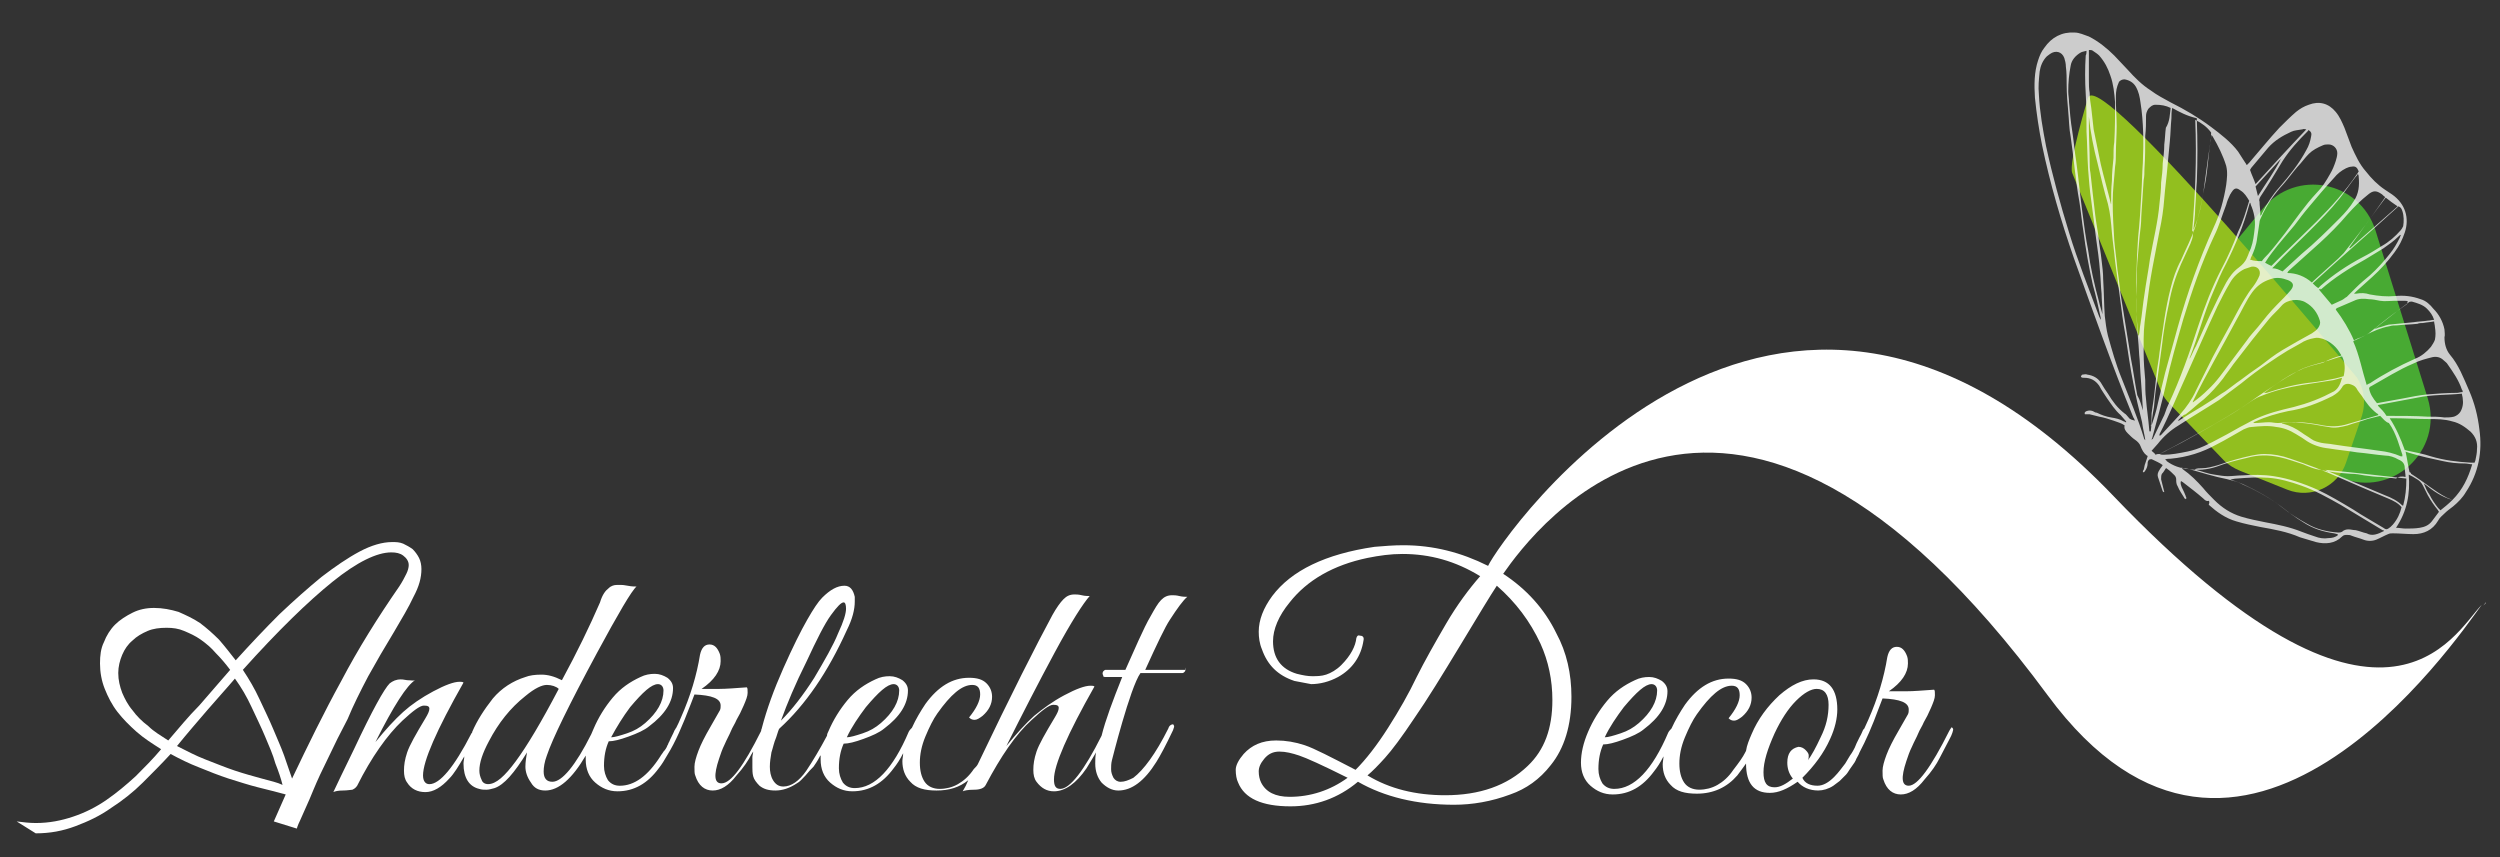
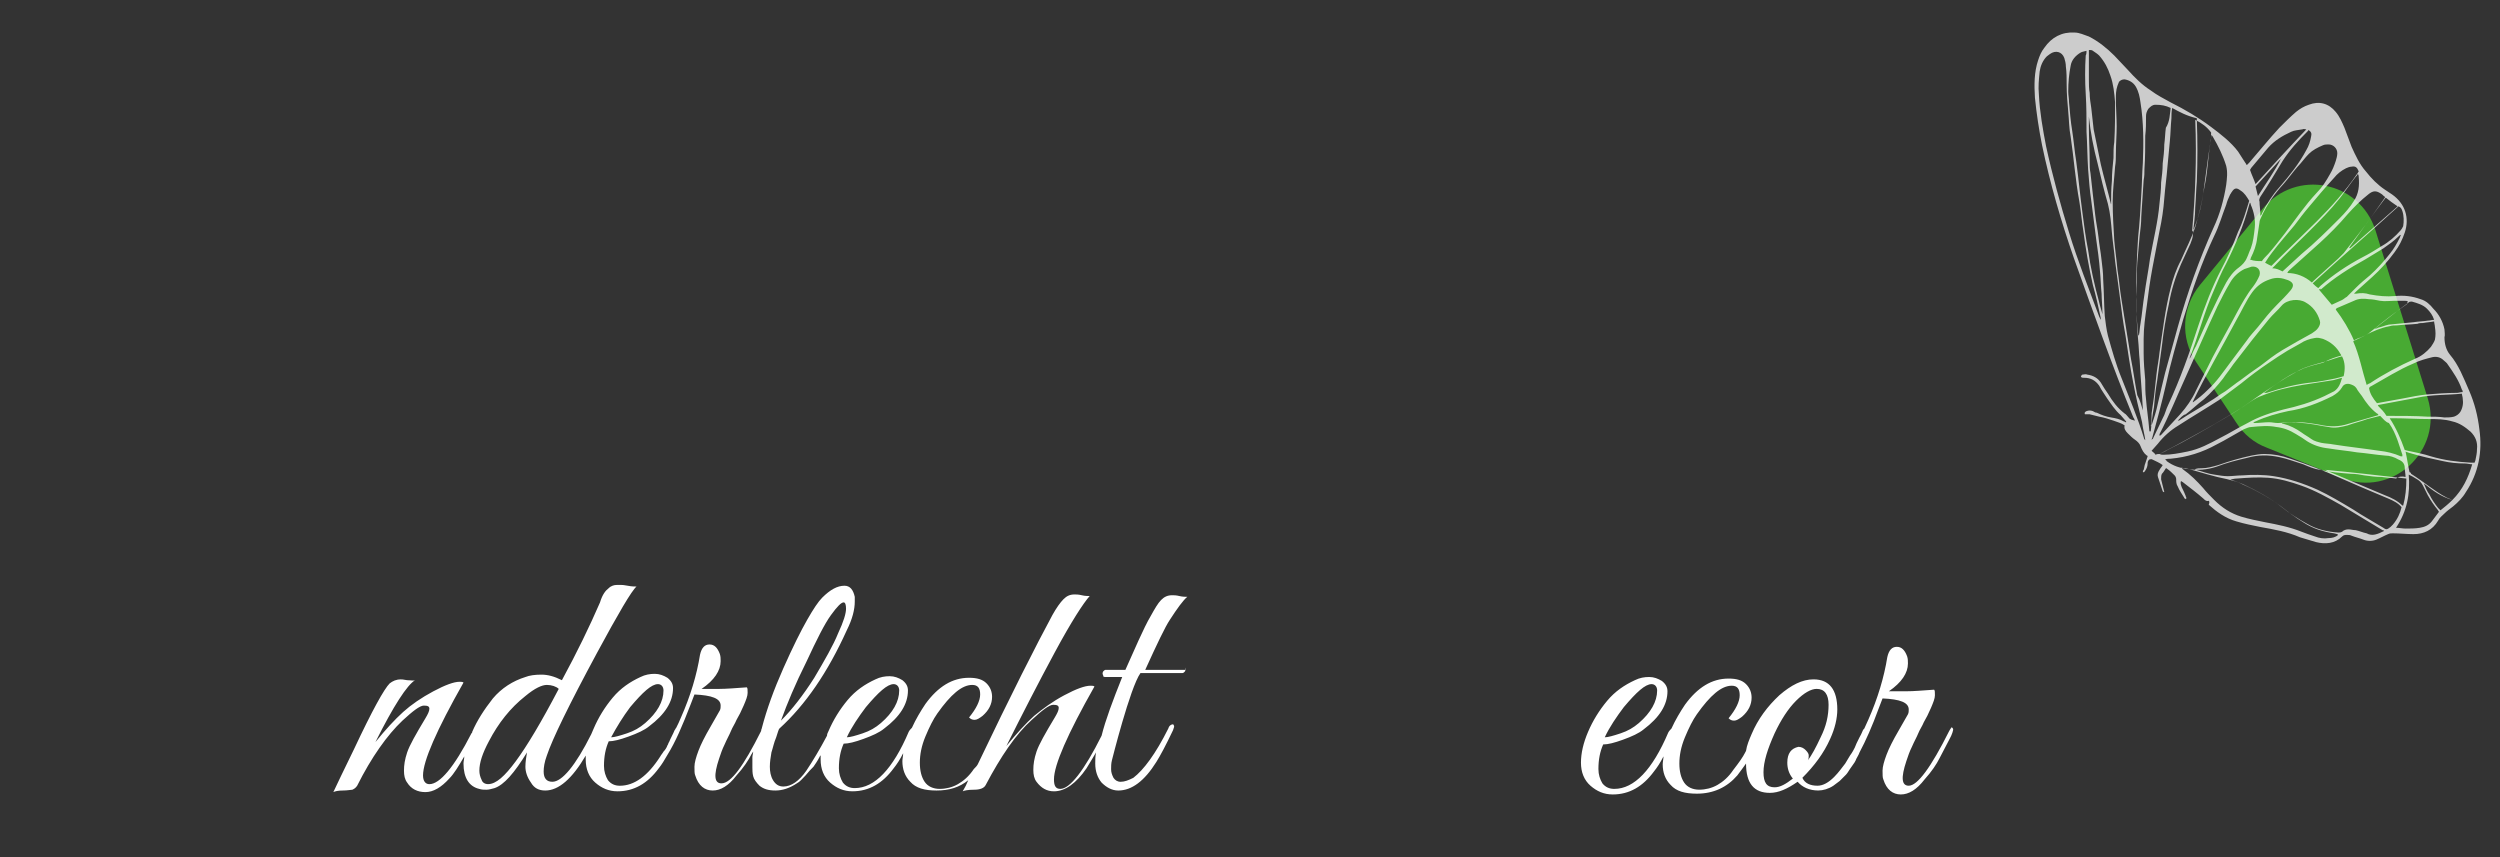
<svg xmlns="http://www.w3.org/2000/svg" version="1.1" id="Layer_1" x="0px" y="0px" viewBox="0 0 315 108" style="enable-background:new 0 0 315 108;" xml:space="preserve">
  <rect x="0" y="0" width="315" height="108" fill="#333333" stroke="none" />
  <style type="text/css">
	.st0{fill:#48AA33;}
	.st1{fill:#92BF1F;}
	.st2{opacity:0.75;}
	.st3{fill:#FFFFFF;}
</style>
  <g id="logo-anderlecthtdecor">
    <path class="st0" d="M285.1,26.3l-7.9,9.6c-2.3,2.8-2.5,6.7-0.5,9.7l5.1,7.7c0.9,1.4,2.2,2.5,3.8,3.1l9.4,3.8   c6.4,2.6,12.9-3.4,10.9-10L299.3,29C297.3,22.8,289.3,21.2,285.1,26.3z" />
-     <path class="st1" d="M272.1,48.8l-11-27c-0.5-1.3,2-9.5,2-9.5c1.5-3.9,33.9,35.3,33.9,35.3c0.9,1.4,1.1,3.2,0.6,4.8l-2,5.9   c-1,3-4.4,4.6-7.4,3.4l-6-2.4c-0.7-0.3-1.4-0.7-2-1.3l-7.1-7.4C272.7,50.1,272.3,49.5,272.1,48.8z" />
    <g class="st2">
      <path class="st3" d="M278.3,63.1c-0.3,0.1-0.5-0.1-0.7-0.3c-0.8-0.7-1.6-1.3-2.5-2c-0.1-0.1-0.2-0.1-0.3-0.2    c-0.1,0.3,0,0.5,0.1,0.8c0.2,0.4,0.4,0.8,0.5,1.1c0,0.1,0.1,0.2,0.1,0.3c0,0-0.1,0-0.1,0.1c-0.1-0.1-0.2-0.1-0.2-0.2    c-0.3-0.5-0.6-0.9-0.8-1.4c-0.2-0.3-0.2-0.6-0.2-0.9c0-0.2-0.1-0.4-0.2-0.5c-0.3-0.3-0.6-0.6-0.9-0.8c-0.1-0.1-0.1-0.1-0.2-0.1    c-0.2,0.3-0.3,0.5-0.5,0.7c-0.1,0.2-0.1,0.4-0.1,0.7c0.1,0.4,0.2,0.8,0.3,1.2c0,0.1,0.1,0.3,0.1,0.4c0,0,0,0-0.1,0    c0,0-0.1-0.1-0.1-0.1c-0.2-0.6-0.4-1.2-0.6-1.8c-0.1-0.3,0-0.6,0.2-0.9c0.1-0.2,0.3-0.4,0.4-0.6c-0.4-0.3-0.9-0.5-1.3-0.7    c-0.1-0.1-0.3,0-0.4,0c-0.2,0.2-0.2,0.4-0.2,0.5c0,0.3-0.1,0.6-0.3,0.9c-0.1,0.1-0.1,0.2-0.2,0.2c0,0-0.1,0-0.1,0    c0-0.1,0-0.2,0.1-0.3c0.1-0.3,0.1-0.6,0.2-0.8c0.1-0.3,0.2-0.6,0.3-0.9c0,0,0-0.1-0.1-0.1c-0.4-0.3-0.6-0.7-0.8-1.2    c-0.1-0.3-0.4-0.6-0.7-0.8c-0.3-0.2-0.6-0.5-0.9-0.8c-0.3-0.3-0.5-0.6-0.4-1c-0.4-0.3-0.9-0.4-1.4-0.6c-0.6-0.2-1.2-0.4-1.8-0.5    c-0.4-0.1-0.8-0.2-1.2-0.3c-0.1,0-0.2,0-0.3,0c-0.1,0-0.2,0-0.3,0c-0.1-0.2,0-0.3,0.2-0.4c0.3-0.1,0.5-0.1,0.8,0    c0.2,0.1,0.3,0.2,0.5,0.2c0.6,0.3,1.2,0.5,1.8,0.6c0.6,0.1,1.1,0.2,1.6,0.5c0,0,0.1,0,0.2,0.1c0,0,0,0,0.1,0c0-0.1,0-0.1-0.1-0.2    c-0.2-0.2-0.4-0.5-0.6-0.7c-0.7-0.6-1.2-1.4-1.7-2.1c-0.3-0.5-0.7-1-1-1.6c-0.5-0.7-1.1-1-1.9-1c-0.2,0-0.4,0-0.4-0.2    c0.1-0.1,0.1-0.2,0.2-0.2c0.2,0,0.4-0.1,0.6,0c0.7,0.1,1.3,0.4,1.7,1c0.3,0.5,0.6,1,0.9,1.4c0.6,1,1.2,1.8,2.1,2.5    c0.2,0.1,0.3,0.3,0.5,0.5c0.2,0.3,0.5,0.3,0.8,0.4c-0.1-0.2-0.1-0.3-0.2-0.4c-2.7-6.6-5.1-13.4-7.5-20.1c-1.6-4.6-3-9.4-4-14.2    c-0.4-2-0.7-4-0.9-6c-0.1-1.6-0.1-3.2,0.4-4.7c0.2-0.6,0.4-1.1,0.8-1.6c0.9-1.3,2.2-2,3.8-1.9c0.6,0,1.2,0.3,1.8,0.5    c1.2,0.6,2.3,1.5,3.2,2.4c0.6,0.6,1.1,1.2,1.7,1.8c0.9,1,1.8,1.9,2.9,2.6c0.8,0.6,1.6,1,2.5,1.5c1.8,0.9,3.5,1.9,5.1,3.1    c1.2,0.9,2.5,1.9,3.4,3.1c0.3,0.5,0.6,0.9,0.9,1.4c0.1,0.1,0.1,0.2,0.2,0.3c0.1-0.1,0.2-0.2,0.3-0.3c1.3-1.5,2.5-3,3.8-4.4    c0.7-0.7,1.4-1.4,2.1-2c0.5-0.4,1-0.7,1.6-0.9c1.3-0.5,2.5-0.2,3.4,0.9c0.5,0.6,0.8,1.3,1.1,2c0.3,0.8,0.6,1.6,0.9,2.4    c0.5,1.1,1,2.2,1.8,3.1c0.7,0.9,1.5,1.7,2.4,2.3c0.3,0.2,0.6,0.4,0.9,0.6c1.7,1.2,2.2,3,1.6,4.8c-0.3,0.9-0.7,1.7-1.3,2.5    c-0.8,1.1-1.8,2.2-2.8,3.1c-0.7,0.6-1.3,1.2-2,1.8c-0.1,0.1-0.2,0.2-0.3,0.3c0.1,0,0.2,0,0.3,0c0.6-0.1,1.1-0.1,1.7,0.1    c1.1,0.2,2.1,0.3,3.2,0.2c1.1-0.1,2.1,0,3.2,0.4c0.7,0.2,1.2,0.7,1.6,1.2c0.7,0.7,1.2,1.6,1.4,2.6c0,0.3,0.1,0.7,0,1    c0,0.8,0.2,1.6,0.7,2.2c1.1,1.3,1.7,2.9,2.4,4.5c0.7,1.6,1.1,3.2,1.3,4.9c0.4,2.8-0.1,5.5-1.7,7.9c-0.4,0.7-1,1.3-1.6,1.8    c-0.4,0.3-0.8,0.6-1.1,0.9c-0.3,0.3-0.6,0.5-0.8,0.9c-0.7,1.2-1.8,1.7-3.1,1.7c-0.9,0-1.7-0.1-2.6-0.1c-0.2,0-0.4,0-0.6,0.1    c-0.5,0.2-1,0.5-1.5,0.7c-0.5,0.2-1.1,0.2-1.6,0c-0.5-0.2-1-0.3-1.5-0.5c-0.2-0.1-0.4-0.1-0.6-0.1c-0.2,0-0.4,0-0.6,0.2    c-0.9,0.9-2.1,1-3.3,0.7c-0.7-0.2-1.3-0.4-2-0.6c-1.6-0.7-3.3-1-5-1.3c-1-0.2-2-0.4-3-0.7c-1.4-0.4-2.5-1.2-3.5-2.1    C278.4,63.3,278.4,63.2,278.3,63.1z M273.7,13.6c-0.1,0.5-0.1,0.9-0.1,1.3c-0.1,1-0.1,1.9-0.2,2.9c-0.1,1.1-0.2,2.2-0.3,3.2    c-0.1,1.3-0.3,2.7-0.4,4c-0.1,1.4-0.3,2.7-0.6,4.1c-0.3,1.6-0.6,3.1-0.9,4.7c-0.3,1.6-0.5,3.1-0.7,4.7c-0.2,1.4-0.4,2.8-0.4,4.2    c0,0.6,0,1.2,0,1.8c0,1.1,0.1,2.3,0.2,3.4c0,0.8,0,1.6,0.1,2.4c0.1,1.3,0.3,2.5,0.4,3.8c0,0.1,0,0.2,0.1,0.3c0,0,0.1-0.1,0.1-0.1    c0.1-1,0.2-2,0.4-3c0.1-1.1,0.2-2.2,0.4-3.3c0.2-1.5,0.4-2.9,0.6-4.4c0.2-1.8,0.5-3.6,0.9-5.4c0.3-1.7,0.8-3.3,1.5-4.9    c0.4-0.9,0.8-1.7,1.2-2.6c0.1-0.3,0.3-0.7,0.3-1.1c0.1-1.2,0.3-2.3,0.3-3.5c0.1-1.1,0.1-2.2,0.2-3.2c0.1-2.6,0.1-5.2,0-7.8    c0,0,0-0.1,0-0.2C275.5,14.6,274.6,14.1,273.7,13.6z M270,51.7C270,51.7,270,51.7,270,51.7c0-0.1,0-0.1,0-0.1    c-0.1-2.1-0.3-4.1-0.4-6.2c-0.1-0.9-0.1-1.7-0.2-2.6c-0.1-1.3-0.2-2.5-0.2-3.8c-0.1-3,0-6.1,0.2-9.1c0.2-1.8,0.3-3.6,0.4-5.4    c0.1-1.3,0.1-2.7,0.2-4c0.1-2.5,0.1-5.1-0.3-7.6c-0.1-0.7-0.2-1.3-0.6-2c-0.3-0.5-0.8-0.8-1.4-0.9c-0.3,0-0.5,0.1-0.7,0.3    c-0.1,0.2-0.1,0.3-0.2,0.5c-0.2,0.6-0.2,1.1-0.2,1.7c0,1.1,0.1,2.3,0.1,3.4c0,1.2-0.1,2.4-0.1,3.5c0,0.5,0,1-0.1,1.6    c-0.1,1.5-0.3,2.9-0.3,4.4c0,1.6,0.1,3.3,0.2,4.9c0.1,1.2,0.3,2.5,0.4,3.7c0.2,1.2,0.3,2.5,0.5,3.7c0.4,2.5,0.8,5,1.2,7.5    c0.3,1.5,0.5,3.1,0.8,4.6C269.7,50.5,269.8,51.1,270,51.7z M303.1,60.1c0-0.4-0.1-0.8-0.1-1.1c0-0.6-0.3-0.9-0.8-1.1    c-0.5-0.3-1.1-0.5-1.7-0.5c-1.2-0.1-2.3-0.3-3.5-0.4c-1.2-0.2-2.4-0.3-3.6-0.5c-1-0.1-1.9-0.4-2.7-0.9c-0.4-0.3-0.9-0.6-1.4-0.9    c-0.8-0.5-1.6-0.8-2.5-0.9c-1-0.2-2-0.1-3.1,0c-0.4,0-0.7,0.2-1,0.3c-1.1,0.6-2.2,1.3-3.4,1.9c-1.8,1-3.7,1.6-5.8,1.8    c-0.2,0-0.5,0-0.7,0.1c0.1,0.1,0.2,0.1,0.2,0.2c0.8,0.6,1.7,0.9,2.7,1c1.2,0.2,2.4,0.1,3.6-0.3c1.3-0.5,2.5-0.8,3.8-1.1    c1.4-0.4,2.7-0.4,4.1-0.1c1,0.2,2,0.6,3,0.9c0.7,0.3,1.4,0.6,2.1,0.7c1.3,0.3,2.6,0.4,3.9,0.5c0.6,0,1.2,0.1,1.7,0.2    c0.7,0.1,1.5,0.2,2.2,0.2c0.6,0.1,1.2,0.1,1.8,0.2C302.3,60,302.7,60,303.1,60.1z M264.7,40.3c0-0.1,0-0.2,0-0.2    c-0.3-1.4-0.6-2.8-1-4.2c-0.5-2.2-0.9-4.5-1.2-6.8c-0.2-1.2-0.3-2.5-0.5-3.7c-0.5-2.7-0.7-5.5-1.1-8.2c-0.2-1-0.2-2.1-0.3-3.1    c-0.1-1.1-0.2-2.3-0.2-3.4c0-0.8,0-1.6-0.1-2.3c0-0.4-0.1-0.8-0.2-1.1c-0.3-0.8-1.1-1-1.8-0.5c-0.1,0.1-0.3,0.2-0.4,0.3    c-0.5,0.5-0.8,1.2-0.9,1.9c-0.1,1-0.2,1.9-0.1,2.9c0.1,2.2,0.5,4.4,0.9,6.5c0.8,3.7,1.8,7.3,2.9,10.9c1.1,3.6,2.5,7.1,3.8,10.6    C264.6,40.1,264.6,40.1,264.7,40.3z M302.6,63.9c-0.1-0.1-0.2-0.2-0.3-0.3c-0.6-0.5-1.2-0.7-1.9-1c-1.9-0.8-3.8-1.6-5.6-2.4    c-2-0.9-4.1-1.7-6.2-2.4c-1.1-0.4-2.2-0.6-3.3-0.6c-0.5,0-1.1,0.1-1.6,0.2c-1.4,0.3-2.8,0.7-4.2,1.2c-0.7,0.2-1.4,0.4-2.1,0.4    c-0.3,0-0.5,0-0.8,0.1c0,0.1,0.1,0.1,0.1,0.1c0.8,0.2,1.5,0.5,2.3,0.6c0.6,0.1,1.2,0.2,1.7,0.2c0.6,0,1.2-0.1,1.8-0.1    c1.3-0.1,2.7-0.1,4,0.1c1.9,0.3,3.7,0.9,5.5,1.7c1.5,0.7,3,1.6,4.5,2.5c1.2,0.8,2.5,1.5,3.8,2.3c0.4,0.3,0.5,0.2,0.9-0.1    c0.1-0.1,0.2-0.2,0.3-0.3C302.1,65.4,302.4,64.7,302.6,63.9z M271,53.7C271,53.7,271,53.7,271,53.7c0.1,0,0.1-0.1,0.1-0.1    c0.3-0.9,0.6-1.8,0.8-2.8c0.3-1.3,0.6-2.6,0.9-3.8c0.5-1.9,1.1-3.9,1.6-5.8c1.2-4.3,2.7-8.5,4.5-12.5c0.8-1.7,1.3-3.5,1.6-5.4    c0.1-0.8,0.2-1.6,0-2.4c-0.4-1.3-1-2.5-1.7-3.7c0,0-0.1-0.1-0.1-0.2c-0.1,0.1-0.1,0.2-0.1,0.3c-0.1,0.5-0.1,0.9-0.2,1.4    c-0.1,0.9-0.2,1.8-0.3,2.7c-0.1,1-0.3,2-0.5,3c-0.2,1.4-0.6,2.8-1,4.2c-0.5,1.5-1.2,2.8-1.8,4.2c-0.6,1.1-1,2.3-1.3,3.5    c-0.7,2.7-1,5.4-1.4,8.1c-0.1,1-0.3,1.9-0.4,2.9c-0.1,0.9-0.2,1.8-0.3,2.7c-0.1,0.7-0.2,1.4-0.3,2.1    C271.1,52.8,271.1,53.2,271,53.7z M283.4,25.3c-0.3-0.5-0.6-1-1.1-1.3c-0.5-0.4-0.8-0.3-1.1,0.2c-0.1,0.1-0.1,0.2-0.2,0.3    c-0.2,0.4-0.4,0.9-0.5,1.3c-0.5,1.3-0.9,2.7-1.5,3.9c-1.6,3.4-2.8,6.9-3.9,10.5c-0.8,2.8-1.6,5.5-2.2,8.3    c-0.5,2.2-1.1,4.4-1.7,6.6c0,0.1-0.1,0.2-0.1,0.3c0.1-0.1,0.2-0.1,0.2-0.2c0.4-0.8,0.8-1.7,1.2-2.5c0.3-0.5,0.4-1.1,0.7-1.7    c1.5-3.2,2.7-6.6,3.8-10c0.8-2.4,1.7-4.8,2.9-7.1c0.8-1.5,1.5-3.1,2.1-4.7C282.6,28,283,26.6,283.4,25.3z M295,44.8    c0-0.1-0.1-0.2-0.1-0.2c-0.5-0.9-1.2-1.5-2.2-1.9c-0.4-0.1-0.7-0.2-1.1-0.1c-0.6,0.1-1.2,0.3-1.8,0.7c-0.5,0.3-1.1,0.6-1.6,0.9    c-0.8,0.5-1.6,1-2.3,1.5c-1.2,0.8-2.4,1.7-3.5,2.6c-0.5,0.4-1.1,0.8-1.6,1.2c-0.4,0.3-0.8,0.6-1.2,0.9c-1.7,1.1-3.4,2.1-5.1,3.2    c-1,0.6-1.9,1.4-2.6,2.3c-0.3,0.3-0.5,0.6-0.8,0.9c0.2,0.2,0.4,0.3,0.5,0.5c0.2-0.1,0.3-0.1,0.5-0.1c0.4-0.2,0.7-0.3,1-0.5    c2.4-1.2,4.8-2.6,7.2-4c1.2-0.7,2.3-1.4,3.4-2.2c1-0.7,2-1.4,3.1-2.1c1.1-0.8,2.3-1.5,3.5-2c0.8-0.3,1.6-0.5,2.4-0.7    C293.6,45.2,294.3,45,295,44.8z M274.4,53C274.5,53,274.5,53,274.4,53c0.1,0,0.2,0,0.3-0.1c1.2-0.8,2.5-1.5,3.7-2.3    c0.7-0.4,1.3-0.9,2-1.3c0.7-0.5,1.3-1,1.9-1.4c0.8-0.6,1.6-1.2,2.5-1.8c0.9-0.7,1.8-1.4,2.8-2c1.2-0.7,2.4-1.4,3.7-2.1    c0.3-0.2,0.6-0.4,0.8-0.7c0.2-0.3,0.3-0.6,0.2-0.9c-0.3-1-0.9-1.8-1.8-2.3c-0.8-0.5-2.3-0.4-3,0.4c-0.5,0.6-1.1,1.1-1.6,1.7    c-0.7,0.9-1.4,1.7-2.1,2.6c-0.8,1-1.6,2.1-2.4,3.1c-0.4,0.6-0.9,1.2-1.3,1.8c-0.7,0.9-1.5,1.8-2.4,2.6c-0.8,0.6-1.5,1.3-2.3,1.9    C275,52.3,274.7,52.7,274.4,53z M270.3,55.5c0-0.1,0-0.1,0-0.1c-0.1-0.7-0.3-1.4-0.4-2.2c-0.4-1.6-0.8-3.3-1.1-4.9    c-0.4-2-0.7-4.1-1-6.1c-0.3-1.6-0.5-3.2-0.7-4.8c-0.2-1.5-0.4-3-0.6-4.5c-0.1-1.2-0.3-2.4-0.4-3.6c-0.1-1.2-0.2-2.4-0.5-3.6    c-0.5-1.7-0.9-3.4-1.3-5.1c-0.5-1.9-0.9-3.9-1.1-5.9c0,0.5,0,0.9,0,1.3c0,1.5,0.1,2.9,0.1,4.4c0,0.5,0,0.9,0.1,1.4    c0.1,0.9,0.2,1.8,0.3,2.7c0.1,0.9,0.2,1.7,0.3,2.6c0.1,0.9,0.3,1.8,0.4,2.7c0.1,1,0.3,2,0.4,3c0.1,0.8,0.2,1.6,0.2,2.4    c0.1,1.5,0.1,3.1,0.2,4.6c0.1,0.8,0.2,1.7,0.4,2.5c0.5,1.8,1,3.6,1.7,5.3c1,2.6,2.1,5.1,2.9,7.8C270.2,55.3,270.3,55.4,270.3,55.5    z M285,32.9c0.2-0.3,0.5-0.6,0.8-0.9c0.7-0.8,1.4-1.7,2.1-2.6c1.3-1.7,2.5-3.5,4-5.1c0.7-0.7,1.2-1.5,1.7-2.4    c0.3-0.5,0.5-1,0.7-1.6c0.1-0.3,0.2-0.7,0.2-1c0-0.6-0.5-1.1-1.1-1.1c-0.2,0-0.5,0-0.7,0.1c-0.7,0.3-1.3,0.6-1.8,1.1    c-0.5,0.5-0.9,1.1-1.4,1.6c-0.6,0.7-1.1,1.4-1.7,2.1c-1.2,1.3-2.2,2.7-2.9,4.3c-0.1,0.2-0.2,0.4-0.2,0.6c-0.1,0.7-0.2,1.3-0.3,2    c-0.1,0.9-0.4,1.7-0.8,2.5c0,0.1,0,0.1-0.1,0.2C284,32.9,284.5,32.9,285,32.9z M273.5,13.6c-0.6-0.3-1.2-0.4-1.9-0.4    c-0.4,0-0.6,0.2-0.9,0.5c-0.2,0.3-0.3,0.6-0.3,0.9c0,0.8,0,1.7-0.1,2.5c0,1.4,0,2.8-0.1,4.2c0,0.5,0,0.9-0.1,1.4    c-0.1,1.5-0.2,3-0.3,4.6c0,0.8-0.1,1.6-0.2,2.4c-0.1,1.1-0.2,2.3-0.3,3.4c-0.1,1.1,0,2.2-0.1,3.3c-0.1,1.9,0,3.7,0.2,5.6    c0,0.1,0,0.2,0.1,0.3c0.1-0.5,0.1-1,0.2-1.5c0.2-1.2,0.3-2.5,0.5-3.7c0.2-1.5,0.5-3,0.7-4.5c0.4-2.3,1-4.6,1.2-7    c0.1-0.9,0.2-1.7,0.2-2.6c0.1-0.8,0.2-1.6,0.2-2.4c0.1-0.8,0.2-1.6,0.2-2.4c0.1-0.7,0.1-1.4,0.2-2.1    C273.4,15.3,273.4,14.4,273.5,13.6z M300.4,66.9c-0.1-0.1-0.1-0.1-0.2-0.1c-1.8-1.1-3.5-2.1-5.3-3.2c-1.6-0.9-3.2-1.8-4.9-2.4    c-1.4-0.5-2.8-0.9-4.2-1c-1.3-0.1-2.7,0-4,0.1c-0.3,0-0.5,0.1-0.8,0.1c0.6,0.2,1.1,0.4,1.6,0.6c1.7,0.8,3.4,1.7,4.9,2.9    c1,0.8,2.1,1.5,3.2,2.1c1.2,0.7,2.5,1,3.9,1.1c0.2,0,0.3,0,0.5-0.1c0.2-0.2,0.5-0.3,0.8-0.3c0.3,0,0.6,0.1,0.9,0.1    c0.5,0.1,0.9,0.3,1.4,0.4C298.9,67.6,299.6,67.3,300.4,66.9z M272.1,54.9C272.1,54.9,272.1,54.9,272.1,54.9c0.1,0,0.2-0.1,0.2-0.1    c0.8-0.9,1.6-1.7,2.4-2.6c0.8-0.9,1.5-1.9,2-3c0.7-1.4,1.4-2.8,2.1-4.2c1-1.9,2.1-3.8,3.1-5.7c0.6-1.1,1.2-2.2,2-3.2    c0.3-0.4,0.6-0.9,0.8-1.4c0.2-0.7-0.3-1.2-1-1.1c-0.3,0.1-0.6,0.2-0.9,0.3c-0.8,0.4-1.4,1-1.8,1.7c-0.6,1-1.1,2-1.6,3    c-1.4,3-2.7,6-4,8.9c-1.1,2.4-2.1,4.9-3.3,7.2C272.1,54.8,272.1,54.8,272.1,54.9z M298.2,48.5c0.2-0.1,0.3-0.2,0.4-0.2    c1.8-1.2,3.7-2.2,5.7-3.1c0.8-0.3,1.5-0.9,2-1.5c0.2-0.3,0.4-0.6,0.5-0.9c0.1-0.5,0.1-1,0-1.6c0-0.2-0.1-0.5-0.1-0.7    c-0.5,0.1-0.9,0.1-1.4,0.2c-0.2,0-0.5,0-0.7,0.1c-0.9,0.1-1.7,0.1-2.6,0.2c-0.3,0-0.6,0-0.9,0.1c-1.1,0.2-2,0.6-3,1.1    c-0.5,0.3-1,0.5-1.4,0.7c-0.1,0-0.1,0.1-0.2,0.1C297.3,44.8,297.6,46.6,298.2,48.5z M262.9,6.4c-0.3,0.1-0.5,0.1-0.7,0.2    c-0.7,0.4-1.2,1-1.3,1.7c-0.2,1-0.3,2.1-0.3,3.2c0,0.5,0.1,0.9,0.1,1.4c0.1,1.2,0.2,2.4,0.4,3.6c0.2,1.3,0.3,2.6,0.5,3.8    c0.3,2.2,0.5,4.4,0.8,6.6c0.2,1.5,0.4,3.1,0.7,4.6c0.3,2.2,0.8,4.4,1.4,6.6c0.1,0.5,0.3,1,0.4,1.5c0-0.1,0-0.2,0-0.3    c0-0.8-0.1-1.6-0.1-2.3c-0.1-0.9-0.1-1.8-0.2-2.8c-0.1-1.4-0.3-2.8-0.5-4.2c-0.2-1.6-0.4-3.1-0.6-4.7c-0.2-1.3-0.3-2.7-0.4-4    c-0.1-1.6-0.1-3.1-0.2-4.7c0-1.6,0-3.2-0.1-4.8c-0.1-1.6-0.1-3.2,0-4.8C262.9,6.8,262.9,6.6,262.9,6.4z M272.1,57.2    C272.1,57.2,272.1,57.3,272.1,57.2c0.2,0.1,0.3,0.1,0.5,0.1c1,0,2-0.2,3-0.4c1.5-0.3,2.8-1,4.1-1.7c1.2-0.6,2.3-1.3,3.5-1.9    c1.4-0.8,2.9-1.3,4.5-1.7c1.8-0.4,3.5-0.9,5.2-1.7c0.4-0.2,0.8-0.4,1.2-0.6c0.6-0.4,0.8-1,1-1.7c-0.4,0.1-0.7,0.2-1.1,0.3    c-1.3,0.2-2.6,0.4-3.9,0.6c-1.8,0.3-3.5,0.7-5.2,1.4c-0.3,0.1-0.7,0.3-1,0.5c-0.5,0.3-1,0.7-1.5,1c-2.2,1.4-4.5,2.7-6.9,4    C274.4,56,273.3,56.6,272.1,57.2z M303,56.7c0.1,0,0.3,0.1,0.4,0.1c1,0.2,2,0.4,2.9,0.7c1.7,0.5,3.3,0.7,5.1,0.8    c0.1,0,0.3,0,0.4,0c0-0.1,0.1-0.2,0.1-0.3c0.1-0.5,0.2-0.9,0.2-1.4c0.1-0.9-0.2-1.6-0.8-2.2c-0.7-0.6-1.4-1.1-2.3-1.3    c-1-0.3-2-0.3-3-0.3c-1.5,0-3-0.1-4.4-0.1c-0.1,0-0.3,0-0.5,0C301.9,53.9,302.5,55.3,303,56.7z M276.3,50.7    C276.3,50.7,276.3,50.8,276.3,50.7c0.7-0.5,1.3-1,1.9-1.6c1.1-1,1.9-2.2,2.8-3.4c0.7-0.9,1.4-1.9,2.1-2.8c0.4-0.6,0.9-1.1,1.4-1.7    c0.8-1,1.5-1.9,2.4-2.8c0.6-0.6,1.2-1.2,1.7-1.8c0.5-0.6,0.4-1-0.3-1.3c-0.8-0.3-1.5-0.4-2.3-0.1c-0.9,0.3-1.6,0.8-2.2,1.6    c-0.8,1.1-1.3,2.3-2,3.5c-1.8,3.4-3.8,6.8-5.5,10.3C276.3,50.6,276.3,50.7,276.3,50.7z M274.9,58.9C274.9,59,274.8,59,274.9,58.9    c0,0.1,0,0.1,0.1,0.2c1,0.7,1.8,1.5,2.6,2.4c0.4,0.5,0.9,1,1.4,1.5c1,1,2.1,1.7,3.4,2.1c1,0.3,2,0.5,3,0.7    c1.6,0.3,3.1,0.6,4.6,1.2c0.5,0.2,1.1,0.4,1.7,0.6c0.5,0.2,1.1,0.3,1.7,0.2c0.4,0,0.9-0.1,1.2-0.4c0,0,0,0-0.1-0.1    c-0.1,0-0.3-0.1-0.4-0.1c-1.4-0.2-2.7-0.6-3.9-1.4c-1-0.6-1.9-1.3-2.8-2c-1.6-1.2-3.3-2.1-5.1-2.9c-0.4-0.2-0.8-0.3-1.2-0.4    c-0.7-0.2-1.4-0.3-2.1-0.5c-1.2-0.3-2.4-0.7-3.6-1C275.2,59,275,59,274.9,58.9z M265.9,26.2C265.9,26.2,266,26.2,265.9,26.2    c0-0.2,0-0.3,0.1-0.5c0-1,0-1.9,0.1-2.9c0-1,0.1-1.9,0.2-2.9c0-0.7,0-1.4,0.1-2c0.1-1.7,0.1-3.3,0.1-5c-0.1-1.2-0.2-2.3-0.6-3.4    c-0.3-0.9-0.7-1.7-1.4-2.5c-0.2-0.2-0.5-0.4-0.8-0.6c-0.1-0.1-0.3-0.1-0.5-0.1c0,0.1,0,0.1,0,0.1c0,1.2,0,2.5,0,3.7    c0,0.5,0,1.1,0.1,1.6c0,0.6,0.1,1.3,0.2,1.9c0.1,0.9,0.2,1.8,0.3,2.7c0.3,1.5,0.6,2.9,0.9,4.4c0.4,1.7,0.9,3.4,1.3,5.1    C265.9,26.1,265.9,26.1,265.9,26.2z M299.5,50.8c1.1-0.2,2.2-0.4,3.3-0.6c1-0.2,2-0.4,3-0.5c1.2-0.1,2.5-0.2,3.8-0.2    c0.2,0,0.4-0.1,0.7-0.1c0-0.1,0-0.2-0.1-0.3c-0.4-1.2-1.1-2.2-1.8-3.2c-0.1-0.2-0.3-0.3-0.5-0.5c-0.4-0.4-0.9-0.5-1.4-0.4    c-0.8,0.2-1.6,0.4-2.4,0.8c-1.9,0.8-3.6,1.9-5.4,2.9c-0.1,0-0.1,0.1-0.2,0.2C298.6,49.6,299,50.2,299.5,50.8z M291.3,35.6    c0.1-0.1,0.2-0.2,0.3-0.3c1-0.9,2-1.8,3-2.7c0.2-0.2,0.5-0.5,0.7-0.7c0.7-0.9,1.4-1.8,2.1-2.7c1.1-1.4,2.1-2.9,3.1-4.3    c0,0,0,0,0-0.1c-0.2-0.1-0.3-0.3-0.5-0.4c-0.6-0.4-1-0.4-1.6,0.1c-0.9,0.7-1.8,1.6-2.6,2.5c-1.1,1.3-2.3,2.5-3.5,3.6    c-1.3,1.2-2.6,2.3-3.9,3.5c-0.1,0.1-0.1,0.1-0.2,0.3C289.3,34.4,290.4,34.8,291.3,35.6z M299.7,52.3    C299.7,52.3,299.7,52.2,299.7,52.3c-0.1-0.1-0.1-0.2-0.2-0.2c-0.8-0.6-1.4-1.4-1.9-2.2c-0.2-0.3-0.5-0.6-0.7-1    c-0.2-0.3-0.5-0.4-0.8-0.5c-0.4-0.1-0.8,0-1,0.4c-0.3,0.5-0.7,0.8-1.2,1.1c-1.8,0.9-3.6,1.6-5.6,1.9c-1.4,0.3-2.8,0.7-4.1,1.3    c-0.1,0-0.2,0.1-0.3,0.2c0.1,0,0.1,0,0.2,0c0.6,0,1.2-0.1,1.8-0.1c0.4,0,0.7,0.1,1.1,0.1c0.5,0,1-0.1,1.5-0.1    c1.2-0.1,2.5,0.1,3.7,0.3c1.3,0.3,2.5,0.3,3.7-0.1C297.2,53,298.4,52.7,299.7,52.3z M299.9,52.4c-0.5,0.1-1.1,0.3-1.6,0.4    c-0.8,0.3-1.7,0.5-2.5,0.8c-0.8,0.2-1.6,0.4-2.4,0.2c-0.8-0.1-1.6-0.3-2.4-0.4c-0.6-0.1-1.2-0.1-1.7-0.2c-0.5,0-1,0-1.6,0.1    c-0.1,0-0.1,0-0.2,0c0.1,0.1,0.1,0.1,0.2,0.1c0.8,0.2,1.6,0.6,2.3,1.1c0.4,0.3,0.8,0.5,1.2,0.8c0.4,0.3,0.9,0.4,1.3,0.5    c0.5,0.1,1,0.1,1.5,0.2c1.9,0.3,3.8,0.5,5.8,0.8c0.9,0.1,1.8,0.3,2.7,0.7c0.1,0,0.1,0,0.2,0c0-0.1,0-0.1,0-0.2    c-0.2-0.6-0.4-1.2-0.6-1.8c-0.3-0.8-0.6-1.5-1.1-2.2C300.6,53.2,300.3,52.8,299.9,52.4z M303.1,56.9c0.2,0.9,0.3,1.7,0.5,2.6    c0.1,0,0.2,0.1,0.2,0.2c0.8,0.5,1.6,1.1,2.3,1.6c0.7,0.5,1.4,1,2.2,1.4c0.2,0.1,0.5,0.2,0.7,0.3c1.3-1.3,2-2.8,2.5-4.5    c-0.3,0-0.6-0.1-0.9-0.1c-1,0-1.9-0.1-2.8-0.3c-1.4-0.3-2.8-0.6-4.1-1C303.6,57.1,303.4,57,303.1,56.9z M286.2,33.5    c0.3-0.3,0.6-0.6,0.9-0.9c1.6-1.6,3.2-3.1,4.8-4.7c1.9-1.9,3.6-3.8,5.1-6c0.1-0.1,0.1-0.2,0.2-0.3c-0.2-0.5-0.4-0.7-0.9-0.6    c-0.2,0-0.5,0.1-0.7,0.2c-0.6,0.3-1.1,0.7-1.5,1.2c-1.1,1.2-2.2,2.5-3.2,3.7c-0.6,0.7-1.2,1.5-1.8,2.3c-0.9,1.1-1.9,2.2-2.8,3.4    c-0.3,0.4-0.6,0.8-0.9,1.3C285.6,33.2,285.9,33.4,286.2,33.5z M291.4,35.7c0.2,0.2,0.4,0.4,0.7,0.6c0.1-0.1,0.2-0.2,0.3-0.3    c1.6-1.4,3.4-2.6,5.3-3.6c0.8-0.4,1.6-0.9,2.4-1.4c0.9-0.5,1.7-1.2,2.4-2c0.1-0.1,0.2-0.3,0.3-0.5c0.1-0.6,0.1-1.3-0.1-1.9    c-0.1-0.3-0.2-0.5-0.5-0.6C298.6,29.3,295,32.4,291.4,35.7z M303.4,38C303.4,38,303.4,37.9,303.4,38c-0.1-0.1-0.3-0.1-0.4-0.1    c-0.4,0-0.9,0-1.3,0c-0.6,0-1.2,0.1-1.8,0c-0.5-0.1-1-0.2-1.4-0.2c-0.7-0.1-1.3-0.1-1.9,0.2c-0.7,0.3-1.4,0.6-2.1,0.9    c-0.1,0-0.1,0.1-0.2,0.2c0.9,1.2,1.7,2.5,2.3,3.9c0.3-0.2,0.6-0.3,0.9-0.4c0.4-0.2,0.9-0.4,1.2-0.7c0.5-0.4,1-0.8,1.5-1.2    c1-0.8,2.1-1.6,3.1-2.3C303.3,38.1,303.4,38,303.4,38z M300.7,52.4c0.1,0,0.2,0,0.3,0c1.6,0,3.3,0,4.9,0.1c0.7,0,1.4,0,2.1,0.1    c0.4,0,0.8,0,1.2-0.1c0.3-0.1,0.6-0.3,0.8-0.6c0.3-0.5,0.4-1.1,0.3-1.7c0-0.2-0.1-0.4-0.1-0.6c-1.9,0.2-3.7,0.1-5.6,0.5    c-1.6,0.3-3.2,0.6-4.8,0.9c-0.1,0-0.1,0-0.2,0.1C300,51.5,300.4,51.9,300.7,52.4z M292.2,36.5c0.5,0.6,1.1,1.3,1.6,1.9    c0.4-0.2,0.9-0.4,1.3-0.6c0.2-0.1,0.4-0.3,0.6-0.4c0.4-0.4,0.8-0.8,1.2-1.2c0.5-0.5,1.1-1,1.7-1.5c0.9-0.8,1.8-1.8,2.5-2.7    c0.5-0.6,0.9-1.3,1.3-2.1c0-0.1,0.1-0.2,0.1-0.3c-0.1,0-0.2,0.1-0.3,0.2c-0.6,0.6-1.2,1-1.9,1.5c-0.8,0.5-1.5,0.9-2.3,1.4    c-2,1.1-3.9,2.3-5.6,3.8C292.4,36.3,292.3,36.4,292.2,36.5z M287.6,34.2c0.8-0.7,1.6-1.5,2.4-2.2c1.7-1.4,3.3-3,4.8-4.5    c0.7-0.7,1.3-1.4,1.8-2.2c0.6-0.9,0.7-1.9,0.6-3c0-0.1,0-0.2-0.1-0.4c-0.1,0.2-0.2,0.3-0.3,0.4c-0.7,0.9-1.3,1.8-2,2.7    c-1.2,1.5-2.5,2.8-3.9,4.2c-1.4,1.4-2.9,2.8-4.3,4.3c-0.1,0.1-0.2,0.2-0.3,0.3C286.8,33.8,287.2,34,287.6,34.2z M283.5,25.5    c0,0.1-0.1,0.2-0.1,0.3c-0.7,2.6-1.7,5-2.9,7.4c-0.6,1.1-1.1,2.3-1.6,3.5c-1.2,2.7-1.9,5.6-3,8.4c0,0,0,0.1,0,0.1    c0.3-0.5,0.5-1.1,0.8-1.6c1.2-2.7,2.4-5.4,3.8-8c0.4-0.7,0.9-1.4,1.6-1.9c0.4-0.3,0.8-0.7,1-1.2c0.2-0.4,0.3-0.8,0.5-1.2    c0.3-0.8,0.4-1.7,0.5-2.6c0.1-1-0.1-2-0.5-2.9C283.6,25.6,283.5,25.6,283.5,25.5z M301.9,66.5c0.4,0,0.8,0.1,1.2,0.1    c0.6,0,1.2,0,1.8-0.1c0.6-0.1,1.1-0.3,1.5-0.8c0.3-0.4,0.6-0.8,0.9-1.2c0-0.1-0.1-0.1-0.1-0.2c-0.5-0.6-0.9-1.2-1.3-1.9    c-0.2-0.4-0.4-0.8-0.6-1.2c-0.2-0.4-0.5-0.7-0.9-0.9c-0.3-0.2-0.5-0.3-0.9-0.5C303.7,62.2,303.3,64.4,301.9,66.5z M293,59.2    C293,59.2,292.9,59.2,293,59.2c0.1,0.1,0.2,0.1,0.4,0.2c2.4,1,4.7,2,7.1,3c0.8,0.3,1.6,0.7,2.2,1.3c0,0,0,0,0.1,0    c0.3-1.1,0.4-2.2,0.4-3.4C299.7,59.9,296.3,59.5,293,59.2z M295.1,44.9c-0.1,0-0.3,0.1-0.4,0.1c-0.9,0.3-1.8,0.6-2.6,0.8    c-1.1,0.3-2.1,0.6-3,1.2c-1.3,0.7-2.5,1.5-3.7,2.4c-0.1,0-0.1,0.1-0.1,0.1c0.1,0,0.2,0,0.3,0c1.8-0.6,3.7-1.1,5.6-1.3    c1-0.1,2-0.3,3-0.5c0.4-0.1,0.8-0.2,1.1-0.3C295.5,46.5,295.5,45.7,295.1,44.9z M290.9,16.4c-0.1,0-0.1,0.1-0.1,0.1    c-1.2,1.2-2.3,2.4-3.2,3.8c-0.9,1.5-1.8,3-2.8,4.5c-0.1,0.2-0.2,0.4-0.1,0.6c0,0.5,0.1,1,0.1,1.5c0,0.1,0,0.2,0,0.3    c0.1-0.1,0.2-0.2,0.2-0.3c0.6-1.2,1.3-2.3,2.2-3.3c1.3-1.5,2.5-3,3.4-4.7c0.3-0.5,0.5-1.1,0.6-1.7    C291.3,16.8,291.2,16.6,290.9,16.4z M276.2,29.2C276.2,29.2,276.2,29.3,276.2,29.2c0.2-0.2,0.3-0.5,0.4-0.8c0.5-1.3,0.8-2.6,1-4    c0.2-1.5,0.4-2.9,0.6-4.4c0.1-0.7,0.2-1.3,0.3-2c0.1-0.4,0.1-0.9,0.1-1.3c-0.5-0.7-1.2-1.2-2-1.6C276.8,20,276.6,24.6,276.2,29.2z     M290.6,16.3c-0.2,0-0.3-0.1-0.5,0c-0.5,0.1-1,0.1-1.4,0.3c-1.1,0.5-2.1,1.1-2.9,2c-0.7,0.8-1.4,1.7-2.1,2.5    c-0.1,0.1-0.1,0.2-0.2,0.3c0.2,0.6,0.5,1.2,0.7,1.8C286.3,20.9,288.4,18.6,290.6,16.3z M306.7,40.3c-0.2-0.6-0.5-1-0.9-1.4    c-0.5-0.5-1.2-0.7-1.9-0.9c-0.2,0-0.3,0-0.4,0.1c-0.4,0.3-0.8,0.6-1.2,0.9c-0.9,0.7-1.9,1.5-2.8,2.2c-0.1,0.1-0.2,0.1-0.3,0.2    c0.2,0,0.3,0,0.4-0.1c0.5-0.1,0.9-0.3,1.4-0.4c1-0.1,2.1-0.2,3.1-0.3c0.6-0.1,1.2-0.1,1.8-0.2C306.2,40.4,306.4,40.3,306.7,40.3z     M300.6,24.9c-1.6,2.1-3.1,4.2-4.6,6.3c0,0,0,0,0.1,0.1c2-1.8,4-3.5,6-5.3C301.5,25.6,301.1,25.3,300.6,24.9z M305.4,60.9    C305.4,60.9,305.4,61,305.4,60.9c0.2,0.5,0.4,1,0.7,1.4c0.3,0.6,0.7,1.2,1.1,1.7c0.1,0.1,0.2,0.2,0.3,0.3c0.5-0.4,1-0.8,1.5-1.3    C307.6,62.6,306.5,61.8,305.4,60.9z M284.5,24.7C284.6,24.7,284.6,24.7,284.5,24.7c1-1.6,2.1-3.1,2.9-4.7    c-1.1,1.2-2.2,2.4-3.2,3.5C284.3,23.9,284.4,24.3,284.5,24.7z" />
    </g>
    <g id="Logo">
      <g>
        <path class="st3" d="M149.3,84.4h-5c1.5-3.3,2.5-5.4,3.1-6.3c0.9-1.4,1.7-2.5,2.2-2.9c-0.2,0-0.6,0-1-0.1     c-0.4-0.1-0.7-0.1-0.9-0.1c-0.6,0-1,0.2-1.4,0.6c-0.4,0.4-0.8,1.1-1.3,2c-0.9,1.5-2.2,4.6-3.2,6.8h-2.5c-0.1,0-0.2,0.1-0.3,0.2     c-0.1,0.2-0.1,0.3,0,0.5c0,0.2,0.1,0.2,0.3,0.2h2.1c-1.2,3-2.1,5.4-2.6,7.4c-2.2,4.4-4,6.7-5.2,6.7c-0.6,0-0.8-0.4-0.8-1.2     c0-1.8,1.7-5.7,5.1-11.7c-0.1-0.1-0.3-0.1-0.5-0.1c-0.7,0-1.8,0.4-3.3,1.2c-1.5,0.8-2.7,1.7-3.8,2.6c-1,0.9-2.2,2.2-3.5,3.8     c2-4,4-7.9,6.1-11.8c2.1-3.9,3.6-6.2,4.4-7.1c-0.2,0-0.6,0-1-0.1c-0.4-0.1-0.7-0.1-0.9-0.1c-0.6,0-1,0.2-1.4,0.6     c-0.4,0.4-0.9,1.1-1.4,2c-2,3.7-5.2,10-9.4,18.8c-0.1,0.2-0.3,0.4-0.5,0.6c-0.6,0.9-1.3,1.5-2,1.9c-0.7,0.4-1.5,0.6-2.3,0.6     c-0.8,0-1.5-0.3-1.9-0.9c-0.4-0.6-0.6-1.4-0.6-2.4c0-1,0.2-2.1,0.7-3.3c0.5-1.2,1-2.2,1.5-2.9c1.7-2.4,3.1-3.6,4.4-3.6     c0.7,0,1,0.4,1,1.2c0,0.8-0.5,1.8-1.4,2.9c0.2,0.2,0.4,0.3,0.7,0.3c0.3,0,0.6-0.2,1-0.5c0.8-0.7,1.2-1.5,1.2-2.4     c0-0.6-0.2-1.2-0.7-1.7c-0.5-0.5-1.2-0.7-2.2-0.7c-2.1,0-3.9,1.1-5.5,3.3c-0.6,0.9-1.2,1.9-1.7,3c-0.1,0.1-0.3,0.3-0.4,0.5     c-2,4.7-4.3,7.1-6.8,7.1c-0.6,0-1.1-0.2-1.5-0.7c-0.3-0.5-0.5-1.1-0.5-1.8c0-1.2,0.2-2.2,0.6-3.1c0.6,0,1.4-0.2,2.5-0.6     c1.1-0.4,2-0.8,2.6-1.3c2-1.5,3-3.1,3-4.8c0-0.5-0.2-0.9-0.7-1.3c-0.5-0.3-1-0.5-1.6-0.5c-0.6,0-1.2,0.1-1.8,0.4     c-1.3,0.6-2.5,1.4-3.5,2.6c-1,1.2-1.8,2.5-2.4,3.9c-0.1,0.2-0.2,0.4-0.2,0.6c-0.9,1.7-1.8,3.2-2.6,4.4c-0.9,1.3-1.9,2-2.9,2     c-0.6,0-1-0.3-1.3-0.8c-0.3-0.5-0.4-1.1-0.4-1.7c0-0.6,0.1-1.2,0.2-1.8c0.2-0.6,0.3-1.2,0.6-1.9c0.2-0.6,0.3-1,0.4-1.1     c3.3-3,6.1-7.1,8.5-12.4c0.7-1.4,1-2.6,1-3.6c0-0.2,0-0.5,0-0.6c-0.2-0.9-0.6-1.4-1.3-1.4c-0.9,0-1.8,0.5-2.8,1.5     c-0.5,0.5-1.1,1.4-1.9,2.8c-0.8,1.4-1.8,3.4-3,6.1c-1.2,2.7-2.1,5.2-2.7,7.5c0,0.1-0.1,0.2-0.1,0.4c-2.2,4.4-3.8,6.6-5,6.6     c-0.9,0-1-1-0.3-3.1c0.2-0.6,0.4-1.2,0.7-1.8c0.3-0.7,0.6-1.2,0.8-1.7c0.2-0.5,0.5-0.9,0.7-1.4c0.3-0.5,0.6-1.1,0.9-1.8     c0.3-0.7,0.5-1.2,0.5-1.6c0-0.4,0-0.6-0.1-0.7c-1.4,0.1-2.6,0.2-3.5,0.2c-0.9,0-1.7,0-2.2,0c1.6-1.1,2.4-2.3,2.4-3.5     c0-0.3,0-0.6-0.1-0.9c-0.3-0.8-0.7-1.2-1.3-1.2c-0.6,0-1,0.4-1.2,1.3c-0.4,2.5-1.2,5.2-2.4,7.9c-0.2,0.5-0.4,0.9-0.6,1.3     c-0.1,0.1-0.1,0.2-0.2,0.3c-0.2,0.5-0.5,1-0.7,1.5c-0.1,0.1-0.1,0.3-0.2,0.4c-0.1,0.3-0.3,0.6-0.5,0.8c-0.1,0.2-0.3,0.4-0.4,0.6     c-1.6,2.5-3.3,3.7-5.1,3.7c-0.6,0-1.1-0.2-1.5-0.7c-0.3-0.5-0.5-1.1-0.5-1.8c0-1.2,0.2-2.2,0.6-3.1c0.6,0,1.4-0.2,2.5-0.6     c1.1-0.4,2-0.8,2.6-1.3c2-1.5,3-3.1,3-4.8c0-0.5-0.2-0.9-0.7-1.3c-0.5-0.3-1-0.5-1.6-0.5c-0.6,0-1.2,0.1-1.8,0.4     c-1.3,0.6-2.5,1.4-3.5,2.6c-1,1.2-1.8,2.5-2.4,3.9c-0.1,0.2-0.2,0.5-0.3,0.7c-2,4-3.7,6-4.9,6c-0.7,0-1.1-0.4-1.1-1.3     c0-0.5,0.1-1.2,0.4-2c0.7-2.1,2.8-6.4,6.3-12.9c2.7-5,4.4-7.9,5-8.4c-0.2,0-0.6,0-1.1-0.1c-0.5-0.1-0.7-0.1-0.8-0.1     c-0.1,0-0.3,0-0.6,0c-0.3,0-0.7,0.1-1,0.4c-0.4,0.3-0.8,0.8-1.1,1.8c-1.3,3-2.9,6.3-4.8,9.8c-1-0.5-1.8-0.7-2.6-0.7     s-1.5,0.1-2,0.3c-1.6,0.5-3,1.4-4.1,2.7c-1.1,1.4-2,2.8-2.6,4.2c0,0.1,0,0.1-0.1,0.2c-2.2,4.3-4,6.4-5.3,6.4     c-0.5,0-0.8-0.4-0.8-1.1c0-1.8,1.7-5.7,5.1-11.7c-0.1-0.1-0.3-0.1-0.5-0.1c-0.7,0-1.8,0.4-3.3,1.2c-1.5,0.8-2.8,1.7-3.8,2.6     c-1.1,1-2.2,2.2-3.5,3.8c2.3-4.6,4-7.2,5-7.8c-0.2,0.1-0.6,0-1,0c-0.5-0.1-0.7-0.1-0.8-0.1c-0.6,0-1,0.2-1.4,0.5     c-0.7,0.7-2.2,3.4-4.5,8.3c-1.3,2.7-2.2,4.5-2.6,5.4c0.2-0.1,0.6-0.2,1.2-0.2c0.6,0,1-0.1,1.2-0.1c0.2-0.1,0.4-0.2,0.6-0.5     c1.8-3.6,3.8-6.4,5.7-8.2c1.3-1.2,2.2-1.9,2.7-1.9c0.5,0,0.7,0.1,0.7,0.4c0,0.3-0.2,0.7-0.5,1.2c-1.2,2-2,3.4-2.3,4.3     c-0.3,0.9-0.4,1.6-0.4,2.3c0,0.6,0.1,1.1,0.4,1.5c0.5,0.8,1.3,1.2,2.3,1.2c1,0,2-0.6,3-1.7c0.6-0.6,1.2-1.6,1.9-2.8     c0,0.3-0.1,0.6-0.1,0.9c0,1.8,0.7,2.9,2,3.2c0.3,0.1,0.6,0.1,0.9,0.1c0.3,0,0.6-0.1,1-0.2c1.2-0.4,2.5-1.9,4.1-4.5     c-0.1,0.6-0.2,1.2-0.2,1.8c0,0.6,0.2,1.3,0.7,2c0.4,0.7,1,1,1.8,1c1.7,0,3.4-1.5,5.1-4.4c0,0.2,0,0.4,0,0.5     c0,1.2,0.4,2.2,1.2,2.9c0.8,0.7,1.7,1.1,2.8,1.1c2.1,0,3.8-1,5.2-2.9c0.4-0.5,0.7-1,1.1-1.7c1-1.6,1.9-3.7,2.9-6.3l0.5-1.3     c2.2,0.1,3.3,0.5,3.3,1.4c0,0.2,0,0.4-0.1,0.6c-0.1,0.2-0.5,0.9-1.2,2.1c-0.7,1.2-1.2,2.2-1.5,3c-0.3,0.8-0.5,1.5-0.5,2     c0,0.5,0,0.9,0.1,1.1c0.4,1.3,1.2,1.9,2.2,1.9c1,0,2-0.6,3-1.9c0.9-1,1.5-1.9,1.9-2.7c0.1-0.1,0.1-0.2,0.2-0.3     c0,0.2-0.1,0.5-0.1,0.7c0,0.5,0,1,0,1.3c0,0.3,0,0.7,0.1,1.1c0.1,0.4,0.4,0.8,0.8,1.2c0.5,0.4,1.1,0.6,2,0.6     c0.9,0,1.8-0.3,2.7-0.9c0.4-0.2,0.7-0.6,1.1-1c0.4-0.5,0.7-0.8,1-1.1c0.2-0.3,0.5-0.7,0.8-1.3c0,0,0-0.1,0.1-0.1     c0,0.2,0,0.4,0,0.5c0,1.2,0.4,2.2,1.2,2.9c0.8,0.7,1.7,1.1,2.8,1.1c2.1,0,3.8-1,5.2-2.9c0.4-0.5,0.8-1.1,1.2-1.9     c0,0.3-0.1,0.7-0.1,1c0,1,0.3,1.9,1,2.6c0.7,0.8,1.8,1.1,3.3,1.1c1.6,0,2.9-0.4,4-1.3c-0.2,0.5-0.4,0.9-0.7,1.4     c0.2-0.1,0.7-0.2,1.4-0.2c0.8,0,1.3-0.2,1.5-0.6c1.9-3.6,3.8-6.4,5.8-8.2c1.3-1.2,2.2-1.9,2.7-1.9c0.5,0,0.7,0.1,0.7,0.4     c0,0.3-0.2,0.7-0.5,1.2c-1.2,2-2,3.4-2.3,4.3c-0.3,0.9-0.4,1.6-0.4,2.3c0,0.6,0.1,1.1,0.4,1.5c0.6,0.8,1.3,1.2,2.2,1.2     c1.4,0,2.8-1,4.1-2.9c0.5-0.8,0.9-1.5,1.2-2c-0.1,0.5-0.1,1-0.1,1.4c0,1,0.3,1.8,0.8,2.4c0.6,0.6,1.3,1,2.1,1     c1.7,0,3.3-1.2,4.8-3.6c0.5-0.8,1.2-2.1,2.1-4c0.1-0.3,0.2-0.5,0.1-0.6c0-0.1-0.1-0.2-0.3-0.1c-0.2,0.1-0.3,0.2-0.4,0.5     c-1.6,3.2-3.1,5.2-4.4,6.2c-0.6,0.3-1.1,0.5-1.6,0.5c-0.4,0-0.7-0.2-0.9-0.5c-0.2-0.4-0.3-0.7-0.3-1.1c0-0.3,0-0.7,0.1-1.1     c0,0,2.3-9.2,3.6-11h5.3c0.1,0,0.2-0.1,0.3-0.2c0.1-0.2,0.1-0.3,0-0.5C149.5,84.4,149.4,84.4,149.3,84.4z M109.1,89.1     c1.6-1.9,2.7-2.9,3.5-2.9c0.4,0,0.7,0.3,0.7,0.8c0,1.4-0.8,2.8-2.3,4.1c-0.7,0.6-1.4,1-2.3,1.3c-0.9,0.3-1.6,0.5-2,0.5     C107.3,91.6,108.2,90.3,109.1,89.1z M101.6,83.4c1.3-2.8,2.3-4.8,3.1-5.9c0.8-1.1,1.3-1.6,1.6-1.6c0.2,0,0.3,0.3,0.3,0.8     c0,0.6-0.3,1.6-1,3.1c-0.6,1.5-1.7,3.4-3,5.6c-1.4,2.2-2.8,4-4.2,5.4C99.2,88.6,100.2,86.2,101.6,83.4z M79.4,89.1     c1.6-1.9,2.7-2.9,3.5-2.9c0.4,0,0.7,0.3,0.7,0.8c0,1.4-0.8,2.8-2.3,4.1c-0.7,0.6-1.4,1-2.3,1.3c-0.9,0.3-1.6,0.5-2,0.5     C77.7,91.6,78.5,90.3,79.4,89.1z M65,95.9c-1.4,1.9-2.5,2.9-3.5,2.9c-0.4,0-0.7-0.2-0.8-0.5c-0.2-0.4-0.3-0.8-0.3-1.2     c0-1,0.4-2.2,1.2-3.7c1.2-2.3,2.7-4.2,4.6-5.7c1.2-1,2.1-1.4,2.7-1.4s1.2,0.2,1.5,0.5C68.2,91,66.4,94,65,95.9z" />
-         <path class="st3" d="M46.4,85.2c1-1.8,2.1-3.7,3.2-5.5c1-1.7,1.9-3.2,2.5-4.5c0.7-1.3,1-2.4,1-3.5c0-0.5-0.1-1-0.3-1.4     c-0.2-0.4-0.5-0.8-0.8-1.1c-0.4-0.3-0.8-0.5-1.2-0.7c-0.5-0.2-0.9-0.2-1.4-0.2c-1.2,0-2.6,0.4-4.1,1.2c-1.5,0.8-3.1,1.9-4.8,3.2     c-1.7,1.4-3.4,2.9-5.3,4.7c-1.8,1.8-3.6,3.7-5.5,5.8c-0.7-0.9-1.4-1.8-2.1-2.6c-0.8-0.8-1.6-1.5-2.4-2.1c-0.9-0.6-1.8-1-2.7-1.4     c-1-0.3-2-0.5-3.1-0.5c-1,0-1.9,0.2-2.7,0.6c-0.8,0.4-1.6,0.9-2.2,1.5c-0.6,0.6-1.1,1.4-1.4,2.2c-0.4,0.8-0.5,1.7-0.5,2.7     c0,1.1,0.2,2.2,0.6,3.2c0.4,1,0.9,2,1.6,2.9c0.7,0.9,1.5,1.7,2.4,2.5c0.9,0.8,2,1.5,3.1,2.2c-1,1.2-2.1,2.3-3.2,3.4     c-1.2,1.1-2.4,2.1-3.7,3c-1.3,0.9-2.7,1.6-4.2,2.1c-1.5,0.5-3,0.8-4.7,0.8c-0.8,0-1.6-0.1-2.4-0.2l2.4,1.5c1.8,0,3.4-0.3,5-0.9     c1.6-0.6,3.1-1.3,4.5-2.3c1.4-0.9,2.8-2,4-3.2c1.2-1.2,2.4-2.4,3.5-3.6c1.1,0.6,2.3,1.2,3.6,1.7c1.2,0.5,2.5,1,3.7,1.4     c1.3,0.4,2.5,0.8,3.7,1.1c1.2,0.3,2.4,0.6,3.5,0.9l-1.5,3.4l2.9,0.9c0,0,0.1-0.4,0.4-1c0.3-0.7,0.7-1.6,1.2-2.7l0.5-1.2     c0.5-1.2,1.1-2.5,1.9-4.1c0.7-1.5,1.5-3.1,2.4-4.8C44.5,88.9,45.4,87.1,46.4,85.2z M21.2,93.3c-0.9-0.6-1.8-1.1-2.5-1.8     c-0.8-0.6-1.5-1.3-2-2c-0.6-0.7-1-1.5-1.3-2.2c-0.3-0.8-0.5-1.6-0.5-2.5c0-0.8,0.2-1.6,0.5-2.3c0.3-0.7,0.7-1.3,1.3-1.8     c0.5-0.5,1.2-0.9,1.9-1.2c0.7-0.3,1.5-0.4,2.4-0.4c0.8,0,1.5,0.1,2.2,0.4c0.7,0.3,1.4,0.6,2.1,1.1c0.7,0.5,1.3,1,1.9,1.7     c0.6,0.6,1.2,1.3,1.8,2.1c-1.3,1.5-2.6,3-3.9,4.5C23.7,90.3,22.5,91.8,21.2,93.3z M33,98.1c-1.1-0.3-2.2-0.6-3.4-1     c-1.2-0.4-2.4-0.9-3.7-1.4c-1.3-0.5-2.4-1.1-3.6-1.7c1.3-1.6,2.6-3.1,3.8-4.5c1.2-1.4,2.4-2.7,3.5-4c0.8,1.1,1.5,2.3,2.1,3.6     c0.6,1.3,1.2,2.5,1.7,3.7c0.5,1.2,1,2.3,1.3,3.4c0.4,1,0.7,1.9,0.9,2.7C35,98.6,34.1,98.4,33,98.1z M36.8,98.1     c-0.3-0.8-0.6-1.8-1-2.9c-0.4-1.1-0.9-2.2-1.4-3.4c-0.5-1.2-1.1-2.4-1.7-3.7c-0.6-1.3-1.3-2.5-2.1-3.7c4.4-4.9,8.2-8.6,11.3-11.1     c3.1-2.5,5.6-3.7,7.4-3.7c0.6,0,1.1,0.1,1.5,0.4c0.4,0.3,0.7,0.7,0.7,1.2c0,0.3-0.1,0.7-0.3,1.1c-0.2,0.4-0.5,1-0.9,1.6     c-2.7,3.9-5.2,7.9-7.3,11.9C40.8,89.8,38.8,93.9,36.8,98.1z" />
      </g>
      <g>
        <path class="st3" d="M245.6,92.1c-2.3,4.6-4,6.9-5.1,6.9c-0.9,0-1-1-0.3-3.1c0.2-0.6,0.4-1.2,0.7-1.8c0.3-0.7,0.6-1.2,0.8-1.7     c0.2-0.5,0.5-0.9,0.7-1.4c0.3-0.5,0.6-1.1,0.9-1.8c0.3-0.7,0.5-1.2,0.5-1.6c0-0.4,0-0.6-0.1-0.7c-1.4,0.1-2.6,0.2-3.5,0.2     c-0.9,0-1.7,0-2.2,0c1.6-1.1,2.4-2.3,2.4-3.5c0-0.3,0-0.6-0.1-0.9c-0.3-0.8-0.7-1.2-1.3-1.2c-0.6,0-1,0.4-1.2,1.3     c-0.4,2.5-1.2,5.2-2.4,7.9c-0.2,0.4-0.3,0.7-0.5,1.1c0,0-0.1,0.1-0.1,0.1c-0.1,0.1-0.2,0.5-0.5,1c-0.3,0.6-0.5,1-0.6,1.3     c-0.1,0.2-0.3,0.6-0.6,1c-0.2,0.3-0.4,0.7-0.6,1c-0.4,0.5-0.8,1.1-1.4,1.7c-0.7,0.7-1.4,1.1-2.1,1.1c-0.9,0-1.6-0.3-1.9-1     c1.5-1.5,2.7-3.1,3.5-4.9c0.6-1.3,0.9-2.6,0.9-3.7c0-2.5-1-3.8-3-3.8c-1.4,0-2.8,0.7-4.3,2c-1.5,1.4-2.7,3-3.5,4.9     c-0.3,0.7-0.6,1.4-0.7,2.1c0,0.1-0.1,0.1-0.1,0.2c-0.3,0.6-0.8,1.3-1.5,2.2c-0.6,0.9-1.3,1.5-2,1.9c-0.7,0.4-1.5,0.6-2.3,0.6     c-0.8,0-1.5-0.3-1.9-0.9c-0.4-0.6-0.6-1.4-0.6-2.4c0-1,0.2-2.1,0.7-3.3c0.5-1.2,1-2.2,1.5-2.9c1.7-2.4,3.1-3.6,4.4-3.6     c0.7,0,1,0.4,1,1.2c0,0.8-0.5,1.8-1.4,2.9c0.2,0.2,0.4,0.3,0.7,0.3c0.3,0,0.6-0.2,1-0.5c0.8-0.7,1.2-1.5,1.2-2.4     c0-0.6-0.2-1.2-0.7-1.7c-0.5-0.5-1.2-0.7-2.2-0.7c-2.1,0-3.9,1.1-5.5,3.3c-0.6,0.9-1.2,1.9-1.7,3c-0.1,0.1-0.3,0.3-0.4,0.5     c-2,4.7-4.3,7.1-6.8,7.1c-0.6,0-1.1-0.2-1.5-0.7c-0.3-0.5-0.5-1.1-0.5-1.8c0-1.2,0.2-2.2,0.6-3.1c0.6,0,1.4-0.2,2.5-0.6     c1.1-0.4,2-0.8,2.6-1.3c2-1.5,3-3.1,3-4.8c0-0.5-0.2-0.9-0.7-1.3c-0.5-0.3-1-0.5-1.6-0.5c-0.6,0-1.2,0.1-1.8,0.4     c-1.3,0.6-2.5,1.4-3.5,2.6c-1,1.2-1.8,2.5-2.4,3.9c-0.6,1.4-0.9,2.7-0.9,3.9c0,1.2,0.4,2.2,1.2,2.9c0.8,0.7,1.7,1.1,2.8,1.1     c2.1,0,3.8-1,5.2-2.9c0.4-0.5,0.8-1.1,1.2-1.9c0,0.3-0.1,0.7-0.1,1c0,1,0.3,1.9,1,2.6c0.7,0.8,1.8,1.1,3.3,1.1     c2.1,0,3.8-0.8,5.1-2.3c0.4-0.5,0.8-1.1,1.1-1.5c0,2.5,1,3.7,3,3.7c1.1,0,2.2-0.5,3.5-1.4c0.6,0.7,1.5,1.1,2.6,1.1     c0.6,0,1.3-0.2,1.9-0.6c0.3-0.2,0.5-0.4,0.8-0.6c0,0,0,0,0,0c0,0,0,0,0,0c0,0,0,0,0,0c0.3-0.3,0.6-0.6,0.8-0.8     c0.2-0.2,0.4-0.6,0.7-1c0.3-0.4,0.5-0.7,0.6-1c0.1-0.2,0.3-0.5,0.4-0.8c0.8-1.5,1.6-3.3,2.4-5.5l0.5-1.3c2.2,0.1,3.3,0.5,3.3,1.4     c0,0.2,0,0.4-0.1,0.6c-0.1,0.2-0.5,0.9-1.2,2.1c-0.7,1.2-1.2,2.2-1.5,3c-0.3,0.8-0.5,1.5-0.5,2c0,0.5,0,0.9,0.1,1.1     c0.4,1.3,1.2,1.9,2.2,1.9c1,0,2-0.6,3-1.9c0.9-1,1.5-1.9,1.9-2.7c0.4-0.8,0.8-1.5,1.2-2.3c0.4-0.7,0.5-1.2,0.5-1.3     c0-0.1-0.1-0.2-0.2-0.3C246,91.6,245.8,91.7,245.6,92.1z M204.6,89.1c1.6-1.9,2.7-2.9,3.5-2.9c0.4,0,0.7,0.3,0.7,0.8     c0,1.4-0.8,2.8-2.3,4.1c-0.7,0.6-1.4,1-2.3,1.3c-0.9,0.3-1.6,0.5-2,0.5C202.8,91.6,203.7,90.3,204.6,89.1z M225.2,96.1     c0,0.7,0.2,1.4,0.7,2c-0.9,0.7-1.6,1.1-2.3,1.1c-1,0-1.4-0.6-1.4-1.9s0.5-2.9,1.4-4.9c0.8-1.7,1.7-3.1,2.7-4.1     c1-1,1.9-1.5,2.6-1.5c1,0,1.5,0.7,1.5,2c0,1.4-0.3,2.7-1,4.1c-0.6,1.3-1.1,2.2-1.6,2.9c0.1-0.2,0.1-0.4,0.1-0.6     c0-0.2-0.1-0.4-0.4-0.7c-0.2-0.2-0.5-0.4-0.9-0.4C225.7,94.3,225.2,94.9,225.2,96.1z" />
-         <path class="st3" d="M312.9,76.3c0.1-0.1,0.2-0.2,0.3-0.3C313.3,75.8,313.2,75.9,312.9,76.3z" />
-         <path class="st3" d="M266.3,62.5c-42.9-44.8-77.4,5.7-78.8,8.8c-3.4-1.7-6.9-2.6-10.7-2.6c-1.2,0-2.4,0.1-3.6,0.2     c-6.2,0.9-10.5,3-12.9,6.2c-1.1,1.5-1.7,3-1.7,4.5c0,0.7,0.1,1.5,0.4,2.2c0.7,2,2,3.3,4.1,4l2.1,0.4c1.1,0,2.3-0.3,3.4-0.9     c1.8-1,2.9-2.6,3.2-4.6c0.1-0.4-0.1-0.6-0.4-0.6c-0.3-0.1-0.4,0-0.5,0.3c-0.1,1-0.7,2.2-1.9,3.4c-0.6,0.6-1.3,1-1.9,1.2     c-0.6,0.2-1.2,0.2-1.8,0.2c-0.5,0-1.1-0.1-1.9-0.3c-2-0.6-3-2-3-4.1c0-1.5,0.7-3.2,2.1-4.9c2.2-2.8,5.5-4.7,9.8-5.6     c1.5-0.3,2.9-0.5,4.4-0.5c3.5,0,6.7,0.9,9.8,2.8c-1.4,1.6-2.9,3.6-4.3,6c-1.4,2.4-2.7,4.7-3.7,6.7c-1,2.1-2.2,4.2-3.6,6.4     c-1.4,2.2-2.8,4-4.1,5.3c-3.1-1.6-5.2-2.7-6.4-3.1c-1.2-0.4-2.4-0.6-3.6-0.6c-1.8,0-3.1,0.6-4.1,1.7c-0.6,0.7-1,1.4-1,2     s0.1,1.2,0.3,1.6c0.8,2,3,3,6.6,3c3.1,0,6-1,8.5-3.1c3.3,1.9,7.4,2.9,12.1,2.9c2.3,0,4.7-0.4,7.1-1.3c2-0.7,3.7-1.9,5.1-3.7     c1.7-2.1,2.6-5,2.6-8.6c0-2.9-0.6-5.6-1.9-8c-1.5-3.1-3.8-5.6-6.7-7.5c3.7-5.3,28.4-39.2,68.6,15.3c24.3,33,51.4-6.9,54.7-11.4     C309.2,79.8,300.4,98.1,266.3,62.5z M162.5,100.4c-1.8,0-3-0.6-3.6-1.8c-0.2-0.4-0.3-0.9-0.3-1.4c0-0.5,0.2-1,0.7-1.6     c0.5-0.6,1.1-0.9,1.9-0.9c0.8,0,1.6,0.2,2.5,0.5c0.9,0.3,2.9,1.2,6.1,2.8C167.6,99.6,165.1,100.4,162.5,100.4z M194.1,81.1     c1,2.2,1.5,4.6,1.5,7.1c0,3.6-1,6.3-3.1,8.3c-2.6,2.5-6.1,3.7-10.4,3.7c-3.7,0-7-0.8-9.8-2.5c0.6-0.5,1.3-1.2,2.2-2.2     c0.9-1,2.1-2.6,3.7-5c1.6-2.3,3.5-5.4,5.8-9.2c2.3-3.8,3.8-6.3,4.6-7.5C191,75.9,192.8,78.3,194.1,81.1z" />
      </g>
    </g>
  </g>
</svg>